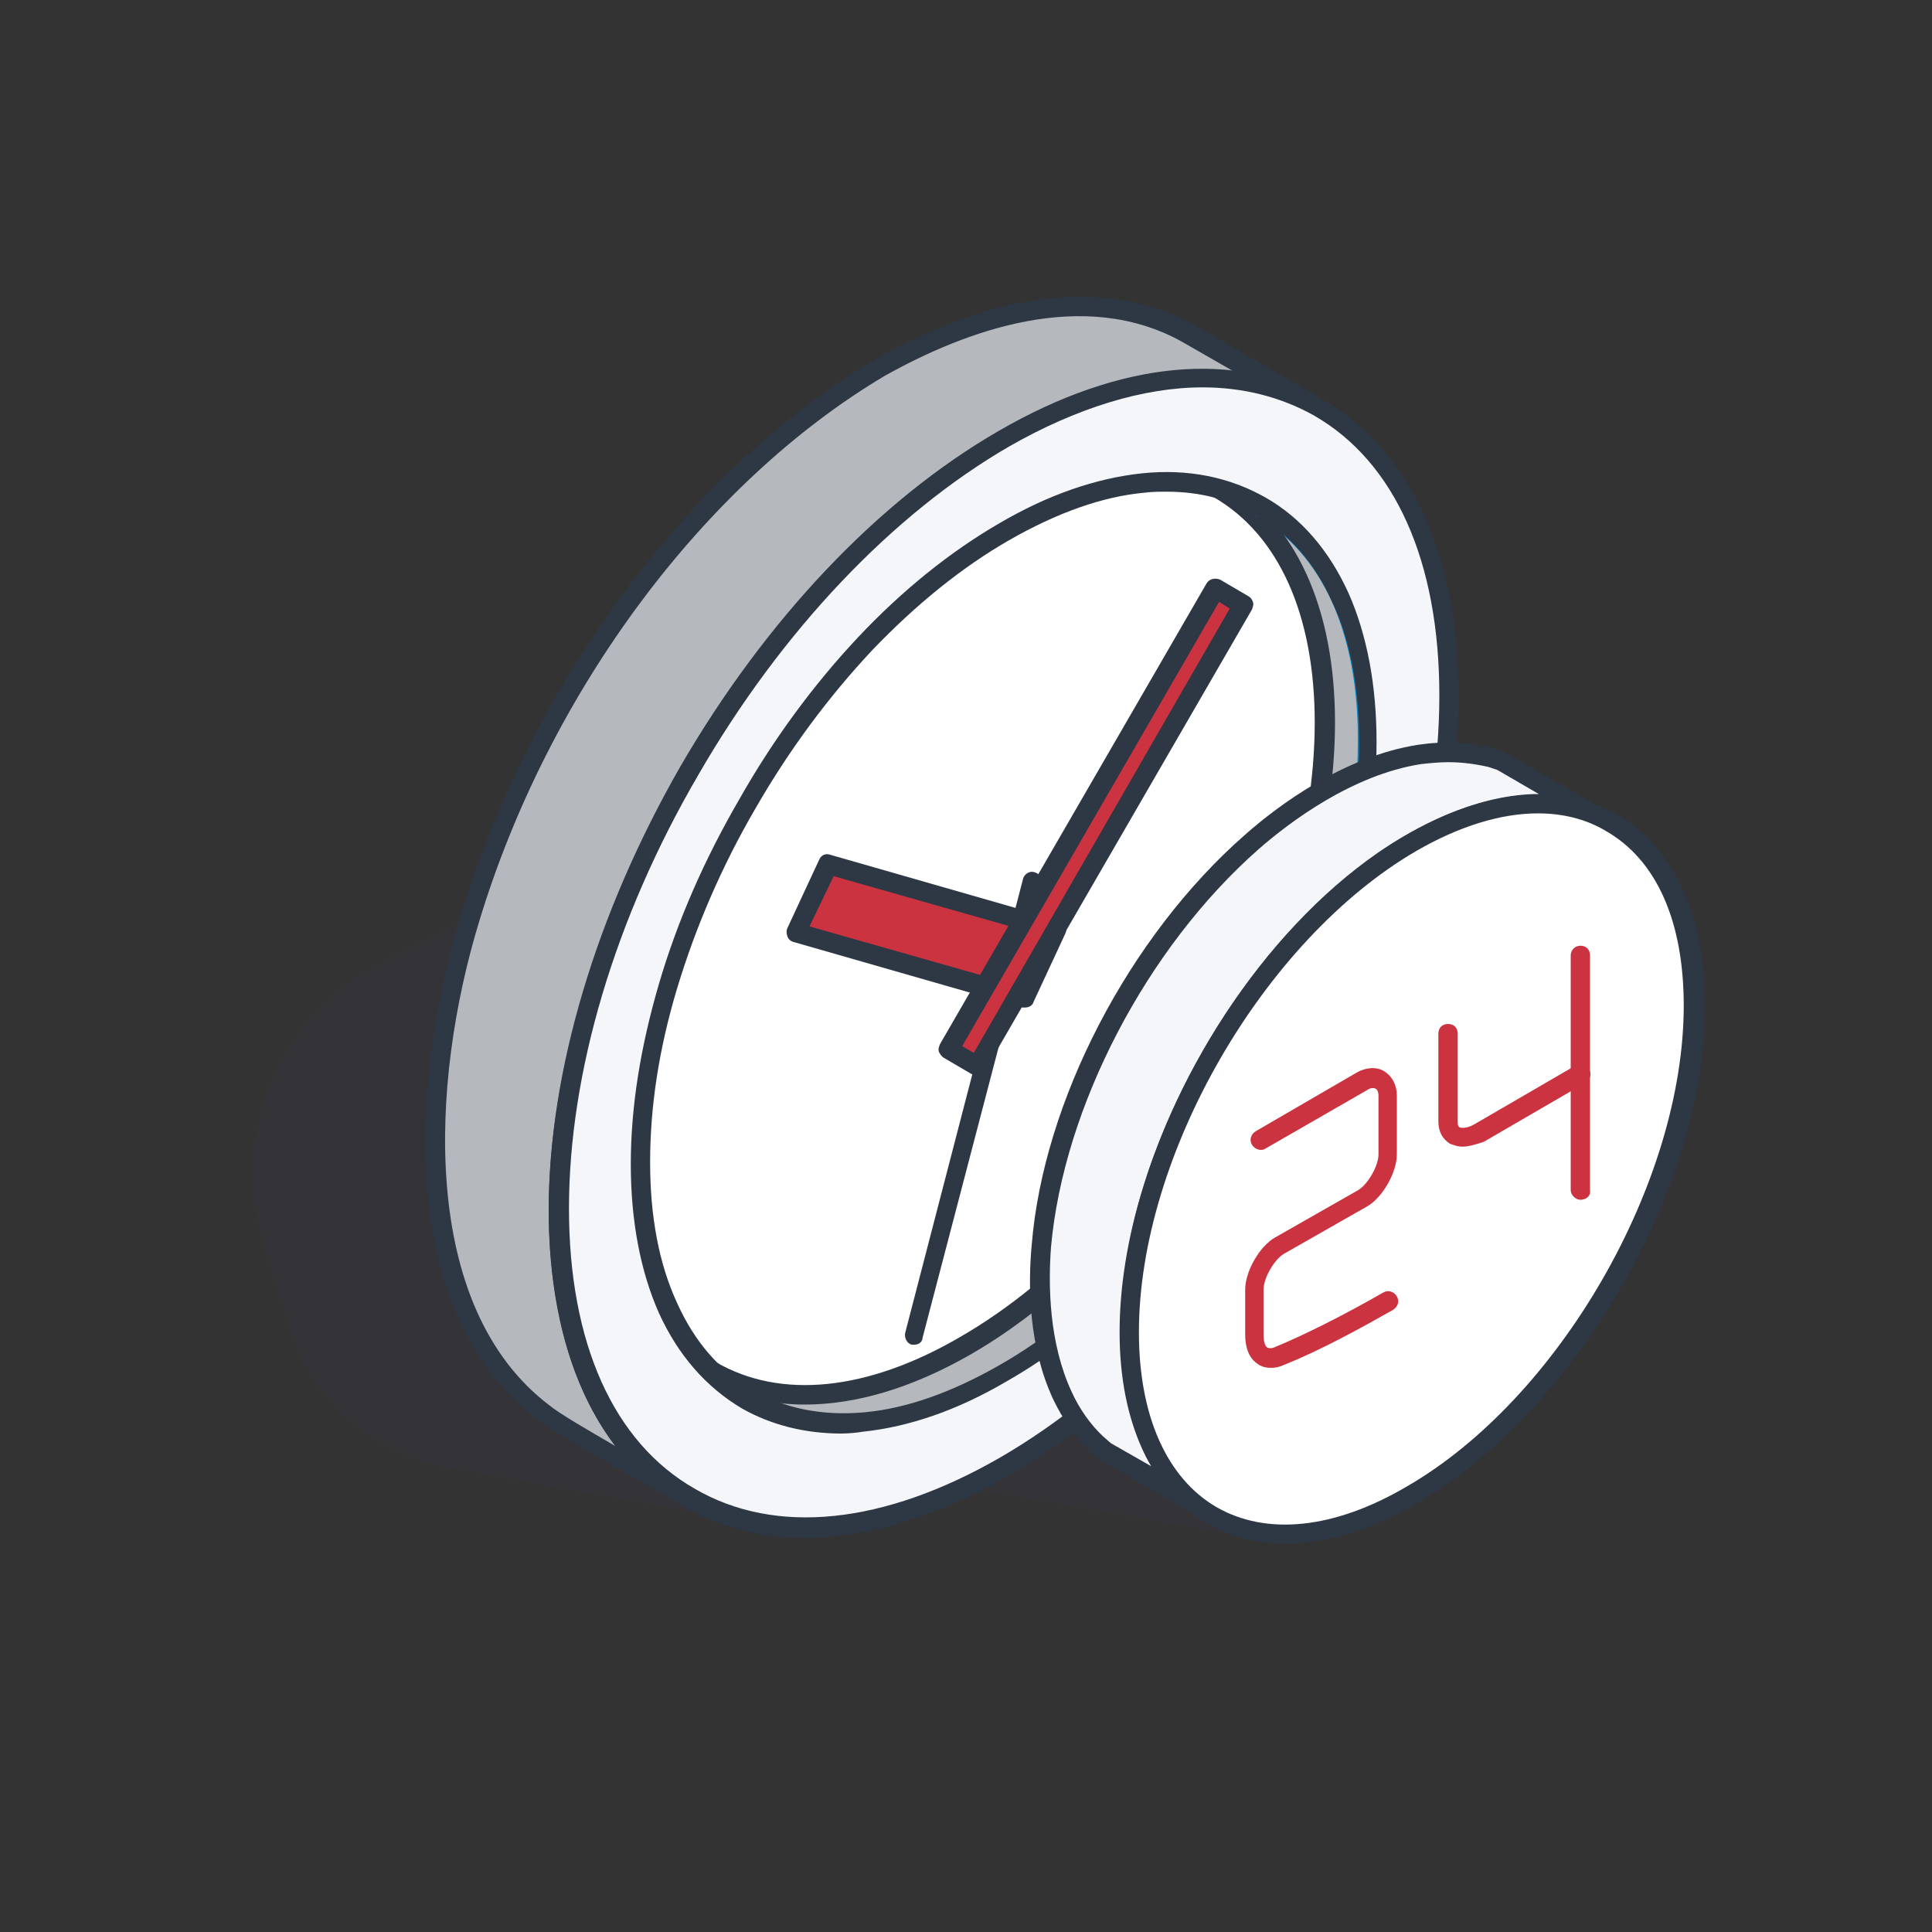
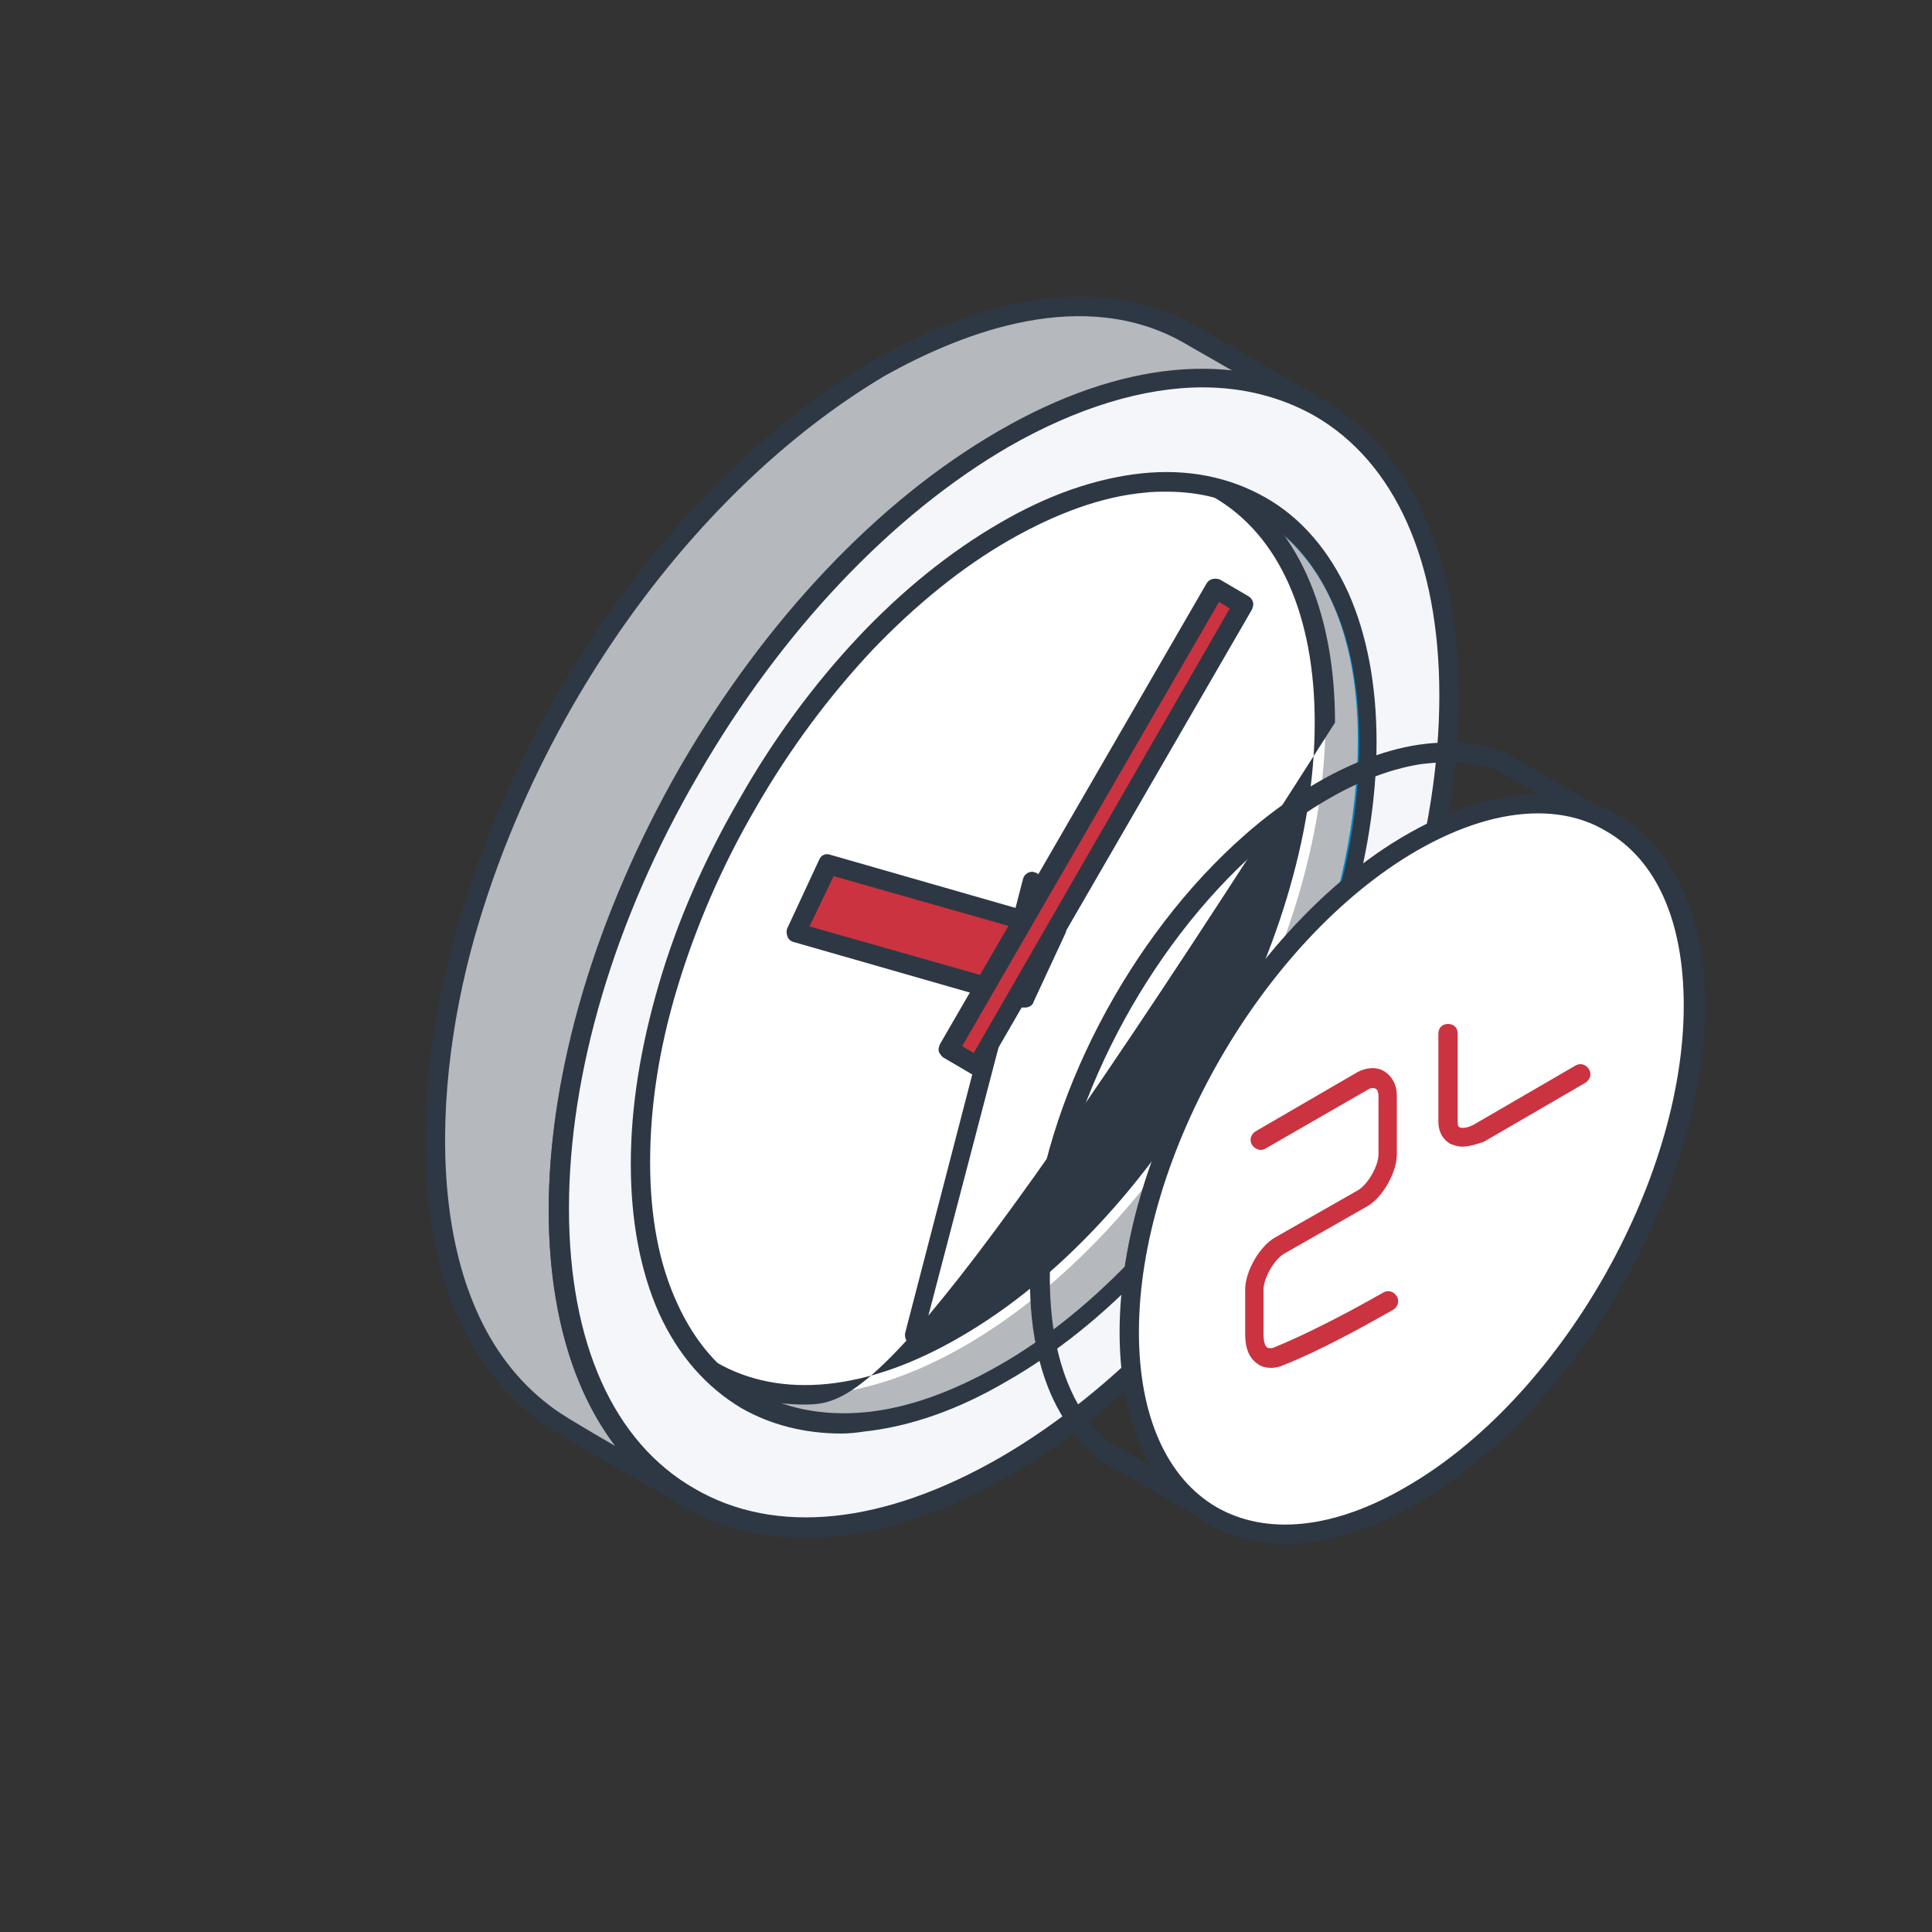
<svg xmlns="http://www.w3.org/2000/svg" id="Слой_1" x="0px" y="0px" viewBox="0 0 200 200" style="enable-background:new 0 0 200 200;" xml:space="preserve">
  <rect x="0" y="0" width="200" height="200" fill="#333333" stroke="none" />
  <style type="text/css"> .st0{fill-rule:evenodd;clip-rule:evenodd;fill:#3C3958;} .st1{opacity:0.15;fill-rule:evenodd;clip-rule:evenodd;fill:#3C3958;enable-background:new ;} .st2{fill-rule:evenodd;clip-rule:evenodd;fill:#B5B8BC;} .st3{fill-rule:evenodd;clip-rule:evenodd;fill:#0087CA;} .st4{fill-rule:evenodd;clip-rule:evenodd;fill:#FFFFFF;} .st5{fill-rule:evenodd;clip-rule:evenodd;fill:#2E3844;} .st6{fill-rule:evenodd;clip-rule:evenodd;fill:#00CEF0;} .st7{fill-rule:evenodd;clip-rule:evenodd;fill:#F5F6FA;} .st8{fill-rule:evenodd;clip-rule:evenodd;fill:#CB3340;} </style>
  <path class="st0" d="M11,119" />
-   <path class="st1" d="M133.1,159.8L100,154l-18.6,4.3l-35.1-6.4c-7.7-1.4-14-7-16.3-14.5l-2.7-8.7C23.8,117.3,29,105,39.6,99.6 l17.5-8.9l60.6,17.6l28.4,46.6L133.1,159.8z" />
  <g>
    <path class="st2" d="M77.3,144.8l-12.8-7.4c15,8.4,33.7-5.7,43.2-16.6c13.3-15.2,25.1-41.2,20-61.4c-1.5-5.9-4.5-11.2-9.9-14.4 l13.4,7.8c13.5,8.6,11.4,30.2,7.2,43.6c-6.2,19.7-22.9,43.6-43.3,49.7C89.1,147.9,82.9,148,77.3,144.8z" />
    <path class="st3" d="M77.7,144c4.9,2.7,10.6,3.1,17.1,1.2c19.8-5.9,36.4-29.2,42.6-49.1c4.6-14.7,5.6-34.5-6.8-42.4l-5.9-3.4 c1.7,2.5,3,5.5,3.9,9c5.3,20.9-6.8,47-20.2,62.3c-9.2,10.5-23.1,20.6-35.9,19.4L77.7,144L77.7,144z M87.1,148.4 c-3.7,0-7.2-0.9-10.4-2.6v0l-12.8-7.4c-0.5-0.3-0.6-0.9-0.4-1.4c0.3-0.5,0.9-0.6,1.4-0.4c14.6,8.2,33.3-6.4,42-16.4 c13.5-15.4,24.6-41.2,19.8-60.5c-1.6-6.4-4.8-11-9.5-13.8c-0.5-0.3-0.6-0.9-0.3-1.4c0.3-0.5,0.9-0.6,1.4-0.4l13.4,7.8 c13.3,8.5,12.4,29.4,7.6,44.7c-6.4,20.4-23.6,44.2-44,50.4C92.5,147.9,89.7,148.4,87.1,148.4z" />
    <path class="st4" d="M99.9,53.3c-20.6,11.9-37.2,40.8-37.2,64.5c0,23.8,16.6,33.4,37.2,21.5c20.6-11.9,37.3-40.8,37.3-64.5 C137.2,51.1,120.5,41.4,99.9,53.3z" />
-     <path class="st5" d="M116.5,49.2c-4.9,0-10.4,1.7-16.1,5c-20.3,11.7-36.7,40.3-36.7,63.6c0,11.1,3.7,19.4,10.4,23.2 c6.7,3.9,15.7,3,25.3-2.6c20.3-11.7,36.7-40.3,36.7-63.6c0-11.1-3.7-19.4-10.4-23.3C123,50,119.9,49.2,116.5,49.2L116.5,49.2z M83.3,145.4c-3.7,0-7.2-0.9-10.2-2.6c-7.3-4.2-11.4-13.1-11.4-25c0-24,16.9-53.4,37.7-65.4c10.3-5.9,20-6.9,27.4-2.6 c7.3,4.2,11.4,13.1,11.4,25c0,24-16.9,53.4-37.7,65.4C94.4,143.7,88.6,145.4,83.3,145.4z" />
+     <path class="st5" d="M116.5,49.2c-4.9,0-10.4,1.7-16.1,5c-20.3,11.7-36.7,40.3-36.7,63.6c0,11.1,3.7,19.4,10.4,23.2 c6.7,3.9,15.7,3,25.3-2.6c20.3-11.7,36.7-40.3,36.7-63.6c0-11.1-3.7-19.4-10.4-23.3C123,50,119.9,49.2,116.5,49.2L116.5,49.2z M83.3,145.4c-3.7,0-7.2-0.9-10.2-2.6c-7.3-4.2-11.4-13.1-11.4-25c0-24,16.9-53.4,37.7-65.4c10.3-5.9,20-6.9,27.4-2.6 c7.3,4.2,11.4,13.1,11.4,25C94.4,143.7,88.6,145.4,83.3,145.4z" />
    <path class="st2" d="M91.1,38c9.4-5.3,21.6-9.1,31.8-3.7l12.8,7.4c-18.8-9.4-41.2,8-52.8,21.6c-15.6,18.2-28.9,48-24.2,72.1 c1.5,7.9,5,14.7,11.8,19.2c-3.1-1.8-11.9-6.6-14.3-8.4c-14.7-11.1-12.2-35.7-7.6-51.1C55.4,72.8,70.9,50,91.1,38z" />
    <path class="st5" d="M91.6,38.9C72.9,50,56.8,71.6,49.6,95.4c-5.1,16.7-6.2,39.9,7.3,50.1c1.1,0.9,3.9,2.5,6.8,4.2 c-2.8-3.7-4.8-8.3-5.9-13.9c-4.9-24.8,9.2-55.2,24.4-72.9c11.5-13.4,29.3-26.4,45.6-24.4l-5.4-3.1C112.2,29.7,100,34.2,91.6,38.9 L91.6,38.9z M70.6,155.6c-0.2,0-0.3,0-0.5-0.1c-0.7-0.4-1.7-1-2.8-1.6c-4.1-2.3-9.7-5.5-11.6-6.9c-14.3-10.8-13.5-34-8-52.2 C55,70.6,71.5,48.5,90.6,37.2l0,0c8.8-5,21.6-9.6,32.8-3.7l12.8,7.4c0.5,0.3,0.7,0.9,0.4,1.3c-0.3,0.5-0.8,0.7-1.3,0.4 c-17.2-8.6-38.6,6.1-51.6,21.4C68.8,81.4,55,111.1,59.8,135.2c1.7,8.5,5.4,14.6,11.4,18.5c0.4,0.3,0.6,0.9,0.3,1.4 C71.2,155.5,70.9,155.6,70.6,155.6z" />
    <polygon class="st6" points="76.6,144.5 63.8,137.1 64.1,137.3 64.5,137.5 77.3,144.8 76.9,144.7 " />
    <path class="st3" d="M77.3,145.9c-0.2,0-0.3-0.1-0.5-0.1l-13.5-7.8c-0.5-0.3-0.6-0.9-0.3-1.4c0.3-0.5,0.9-0.6,1.4-0.3l12.8,7.4 c0,0,0,0,0,0l0.6,0.4c0.5,0.3,0.6,0.9,0.3,1.4C77.9,145.7,77.6,145.9,77.3,145.9z" />
    <polygon class="st6" points="130.6,52.5 117.8,45.1 117.5,44.9 117.1,44.7 129.9,52.1 130.3,52.3 " />
-     <path class="st3" d="M130.6,53.5c-0.2,0-0.3,0-0.5-0.1l-0.6-0.4l-12.8-7.4c-0.5-0.3-0.7-0.9-0.4-1.4c0.3-0.5,0.9-0.7,1.4-0.4 l0.6,0.4l12.8,7.4c0.5,0.3,0.7,0.9,0.4,1.4C131.3,53.3,131,53.5,130.6,53.5z" />
    <path class="st7" d="M130.6,52.5c-3.5-2-7.6-2.9-12.3-2.4c-4.4,0.5-9.3,2.1-14.4,5c-5.1,3-10,6.9-14.4,11.6 c-4.6,4.9-8.8,10.5-12.3,16.5c-3.5,6-6.3,12.4-8.2,18.9c-1.9,6.2-2.9,12.4-2.9,18.3c0,5.9,1,10.9,2.9,15c1.9,4.2,4.7,7.4,8.2,9.4 c3.5,2,7.6,2.8,12.3,2.4c4.4-0.4,9.3-2.1,14.4-5c5.1-3,10-6.9,14.4-11.6c4.6-4.9,8.8-10.5,12.3-16.5c3.5-6,6.3-12.4,8.2-18.9 c1.8-6.2,2.9-12.4,2.9-18.3c0-5.9-1-10.9-2.9-15C136.9,57.6,134.1,54.5,130.6,52.5L130.6,52.5z M71.3,79.8 c8.4-14.4,19.9-27.1,32.6-34.4c12.7-7.4,24.2-8,32.6-3.2C144.9,47,150,57.3,150,72c0,14.7-5.2,31-13.5,45.4 c-8.3,14.4-19.8,27.1-32.6,34.4c-12.7,7.3-24.2,8-32.6,3.2c-8.3-4.8-13.5-15.1-13.5-29.8C57.9,110.6,63,94.3,71.3,79.8L71.3,79.8z" />
    <path class="st5" d="M120.8,50.9c-0.8,0-1.5,0-2.3,0.1c-4.4,0.4-9.1,2.1-14,4.9c-4.9,2.8-9.7,6.7-14.2,11.4 c-4.5,4.8-8.6,10.3-12.1,16.4c-3.5,6-6.2,12.3-8.1,18.6c-1.9,6.3-2.8,12.3-2.8,18c0,5.6,0.9,10.5,2.8,14.6c1.8,4,4.4,7,7.8,9 c3.3,1.9,7.2,2.7,11.6,2.3c4.4-0.4,9.1-2.1,14-4.9c4.9-2.8,9.7-6.7,14.2-11.5c4.5-4.8,8.6-10.3,12.1-16.3 c3.5-6.1,6.2-12.3,8.1-18.6c1.9-6.3,2.8-12.3,2.8-18c0-5.6-0.9-10.6-2.8-14.6c-1.8-4-4.4-7-7.8-8.9 C127.4,51.7,124.2,50.9,120.8,50.9L120.8,50.9z M87.1,148.4c-3.8,0-7.3-0.9-10.3-2.6c-3.7-2.2-6.6-5.5-8.6-9.9 c-1.9-4.3-2.9-9.5-2.9-15.4c0-5.9,1-12.1,2.9-18.6c1.9-6.5,4.7-12.9,8.3-19.1C80,76.6,84.2,70.9,88.8,66c4.6-4.9,9.6-8.9,14.6-11.8 c5.1-3,10.1-4.7,14.8-5.2c4.8-0.5,9.1,0.4,12.8,2.5l0,0c3.7,2.1,6.6,5.5,8.6,9.9c1.9,4.3,2.9,9.5,2.9,15.4c0,5.9-1,12.1-2.9,18.6 c-1.9,6.5-4.7,12.9-8.3,19.1c-3.6,6.2-7.7,11.8-12.4,16.7c-4.6,4.9-9.6,8.9-14.7,11.8c-5.1,3-10.1,4.7-14.8,5.2 C88.8,148.3,87.9,148.4,87.1,148.4L87.1,148.4z M124.5,40.1c4.2,0,8.1,1,11.5,2.9c8.4,4.8,13,15.1,13,29c0,14-4.7,30-13.3,44.9 c-8.6,14.9-20.1,27-32.2,34c-12,6.9-23.2,8.1-31.6,3.2c-8.4-4.8-13-15.1-13-29c0-14,4.7-30,13.4-44.9c8.6-14.9,20.1-27,32.2-34 C111.5,42.2,118.4,40.1,124.5,40.1L124.5,40.1z M83.3,159.2c-4.5,0-8.8-1.1-12.5-3.2c-9-5.2-14-16.1-14-30.7 c0-14.4,4.9-30.7,13.6-45.9c8.8-15.2,20.5-27.6,33-34.8c12.6-7.3,24.6-8.4,33.6-3.2c9,5.2,14,16.1,14,30.7 c0,14.4-4.8,30.7-13.6,45.9c-8.8,15.2-20.5,27.6-33,34.8C97,157,89.8,159.2,83.3,159.2z" />
    <path class="st5" d="M94.7,139.2c-0.1,0-0.2,0-0.3,0c-0.5-0.1-0.8-0.7-0.7-1.2l12.2-47c0.1-0.5,0.7-0.9,1.2-0.7 c0.5,0.1,0.9,0.7,0.7,1.2l-12.3,47C95.5,138.9,95.1,139.2,94.7,139.2z" />
    <polygon class="st8" points="109.5,96.2 106.1,103.3 82.4,96.5 85.7,89.4 " />
    <path class="st5" d="M83.8,95.9l21.8,6.2l2.5-5.2l-21.8-6.2L83.8,95.9L83.8,95.9z M106.1,104.3c-0.1,0-0.2,0-0.3,0l-23.7-6.8 c-0.3-0.1-0.5-0.3-0.6-0.6c-0.1-0.3-0.1-0.6,0-0.8l3.3-7.1c0.2-0.5,0.7-0.7,1.2-0.5l23.7,6.8c0.3,0.1,0.5,0.3,0.6,0.5 c0.1,0.3,0.1,0.6,0,0.8l-3.3,7.1C106.9,104.1,106.5,104.3,106.1,104.3z" />
    <polygon class="st8" points="101.1,110.3 98.2,108.7 125.8,61 127.7,62.1 128.7,62.6 " />
    <path class="st5" d="M99.6,108.3l1.2,0.7l26.5-46l-1.1-0.7L99.6,108.3L99.6,108.3z M101.1,111.3c-0.2,0-0.3,0-0.5-0.1l-2.9-1.7 c-0.2-0.1-0.4-0.4-0.5-0.6c-0.1-0.3,0-0.5,0.1-0.8l27.6-47.7c0.3-0.5,0.9-0.6,1.4-0.4l2.9,1.7c0.2,0.1,0.4,0.3,0.5,0.6 c0.1,0.3,0,0.5-0.1,0.8L102,110.8C101.8,111.2,101.5,111.3,101.1,111.3z" />
-     <path class="st7" d="M164.7,84.2l-9.3-5.3l-1.1-0.4c-2.4-0.7-5-0.7-7.5-0.4c-6.3,1-12.6,4.9-17.4,9c-11.4,10-20.5,26.6-21.8,41.8 c-0.4,5,0,10.7,2.1,15.3c0.8,1.8,2.1,3.7,3.5,5l0.9,0.8l9.3,5.3c-0.6-0.5-1.1-1-1.7-1.6c-1.7-1.9-2.9-4.3-3.7-6.7 c-2-6.3-1.5-13.8,0-20.1c3.3-14.2,12.9-29.6,25-38c4.5-3.1,10.1-5.8,15.7-5.9c1.6,0,3.3,0.2,4.8,0.6L164.7,84.2z" />
    <path class="st5" d="M149.9,78.9c-0.9,0-1.9,0.1-2.8,0.2c-7.1,1.1-13.6,6-16.8,8.8c-11.6,10.2-20.2,26.7-21.5,41.2 c-0.3,4-0.2,9.9,2.1,14.9c0.8,1.8,2,3.5,3.3,4.7l0.8,0.7l4.2,2.4c-0.8-1.3-1.4-2.8-1.9-4.4c-2.4-7.6-1-16.2,0-20.6 c3.6-15.2,13.5-30.3,25.3-38.5c3.9-2.7,9.9-5.9,16.2-6.1c0.2,0,0.4,0,0.5,0l-4.3-2.5l-0.9-0.3C152.8,79.1,151.4,78.9,149.9,78.9 L149.9,78.9z M123.5,156.5c-0.2,0-0.3,0-0.5-0.1l-9.2-5.3l-1-0.9c-1.5-1.4-2.8-3.3-3.8-5.4c-2.5-5.4-2.6-11.6-2.2-15.9 c1.2-14.9,10.1-32,22.1-42.5c3.4-3,10.2-8.1,17.9-9.3c2.7-0.4,5.5-0.3,7.8,0.4l1.2,0.4l9.4,5.4c0.5,0.3,0.6,0.8,0.4,1.3 c-0.2,0.5-0.7,0.7-1.2,0.5l-1.1-0.4c-1.3-0.4-2.9-0.6-4.5-0.5c-4.6,0.1-9.9,2.1-15.1,5.7c-11.3,7.9-21.2,22.9-24.6,37.4 c-1,4.2-2.3,12.4,0,19.6c0.8,2.4,2,4.7,3.5,6.3c0.5,0.6,1,1,1.5,1.5c0.4,0.3,0.5,0.9,0.2,1.4C124.1,156.3,123.8,156.5,123.5,156.5z " />
    <path class="st4" d="M146.1,154.7c16.1-9.3,29.2-32,29.2-50.6c0-18.7-13.1-26.2-29.2-16.9c-16.1,9.3-29.3,32-29.3,50.6 C116.9,156.5,130,164.1,146.1,154.7z" />
    <path class="st5" d="M146.1,154.7L146.1,154.7L146.1,154.7L146.1,154.7z M159.2,84.2c-3.8,0-8.1,1.3-12.6,3.9 c-15.8,9.2-28.7,31.5-28.7,49.8c0,8.7,2.9,15.1,8,18.1c5.2,3,12.2,2.3,19.7-2.1l0,0c15.8-9.1,28.7-31.5,28.7-49.8 c0-8.7-2.8-15.1-8.1-18.1C164.2,84.8,161.8,84.2,159.2,84.2L159.2,84.2z M133.1,159.8c-3,0-5.7-0.7-8.1-2.1 c-5.8-3.4-9.1-10.4-9.1-19.8c0-18.9,13.3-42,29.8-51.5c8.1-4.7,15.8-5.4,21.7-2.1c5.8,3.4,9.1,10.4,9.1,19.8 c0,18.9-13.4,42-29.8,51.5l0,0C141.9,158.4,137.2,159.8,133.1,159.8z" />
    <path class="st8" d="M131.6,141.6c-0.5,0-1-0.1-1.4-0.4c-0.6-0.4-1.3-1.2-1.3-3.1v-4.6c0-1.9,1.5-4.5,3.1-5.4l8.6-4.9 c1-0.6,2.1-2.5,2.1-3.7v-6.1c0-0.3-0.1-0.6-0.3-0.7c-0.2-0.1-0.5-0.1-0.8,0.1l-10.6,6.1c-0.4,0.3-1.1,0.1-1.4-0.4 c-0.3-0.5-0.1-1.1,0.4-1.4l10.5-6.1c0.9-0.5,2-0.6,2.8-0.1c0.8,0.5,1.3,1.4,1.3,2.5v6.1c0,1.9-1.5,4.5-3.1,5.4l-8.6,4.9 c-1,0.6-2.1,2.5-2.1,3.7v4.6c0,0.9,0.2,1.3,0.4,1.4c0.2,0.1,0.5,0.1,0.9-0.1c2.9-1.2,6.9-3.2,11.1-5.6c0.5-0.3,1.1-0.1,1.4,0.4 c0.3,0.5,0.1,1.1-0.4,1.4c-3,1.7-7.5,4.2-11.3,5.7C132.5,141.5,132,141.6,131.6,141.6z" />
    <path class="st8" d="M151.4,118.7c-0.6,0-1-0.2-1.3-0.3c-0.8-0.5-1.2-1.3-1.2-2.3v-9.1c0-0.6,0.4-1,1-1c0.6,0,1,0.4,1,1v9.1 c0,0.2,0,0.5,0.2,0.6c0.2,0.1,0.8,0.1,1.5-0.3l10.5-6.1c0.5-0.3,1.1-0.1,1.4,0.4c0.3,0.5,0.1,1.1-0.4,1.4l-10.5,6.1 C152.7,118.5,152,118.7,151.4,118.7z" />
-     <path class="st8" d="M163.6,124.2c-0.5,0-1-0.5-1-1V98.9c0-0.6,0.5-1,1-1c0.6,0,1,0.4,1,1v24.3 C164.7,123.8,164.2,124.2,163.6,124.2z" />
  </g>
</svg>